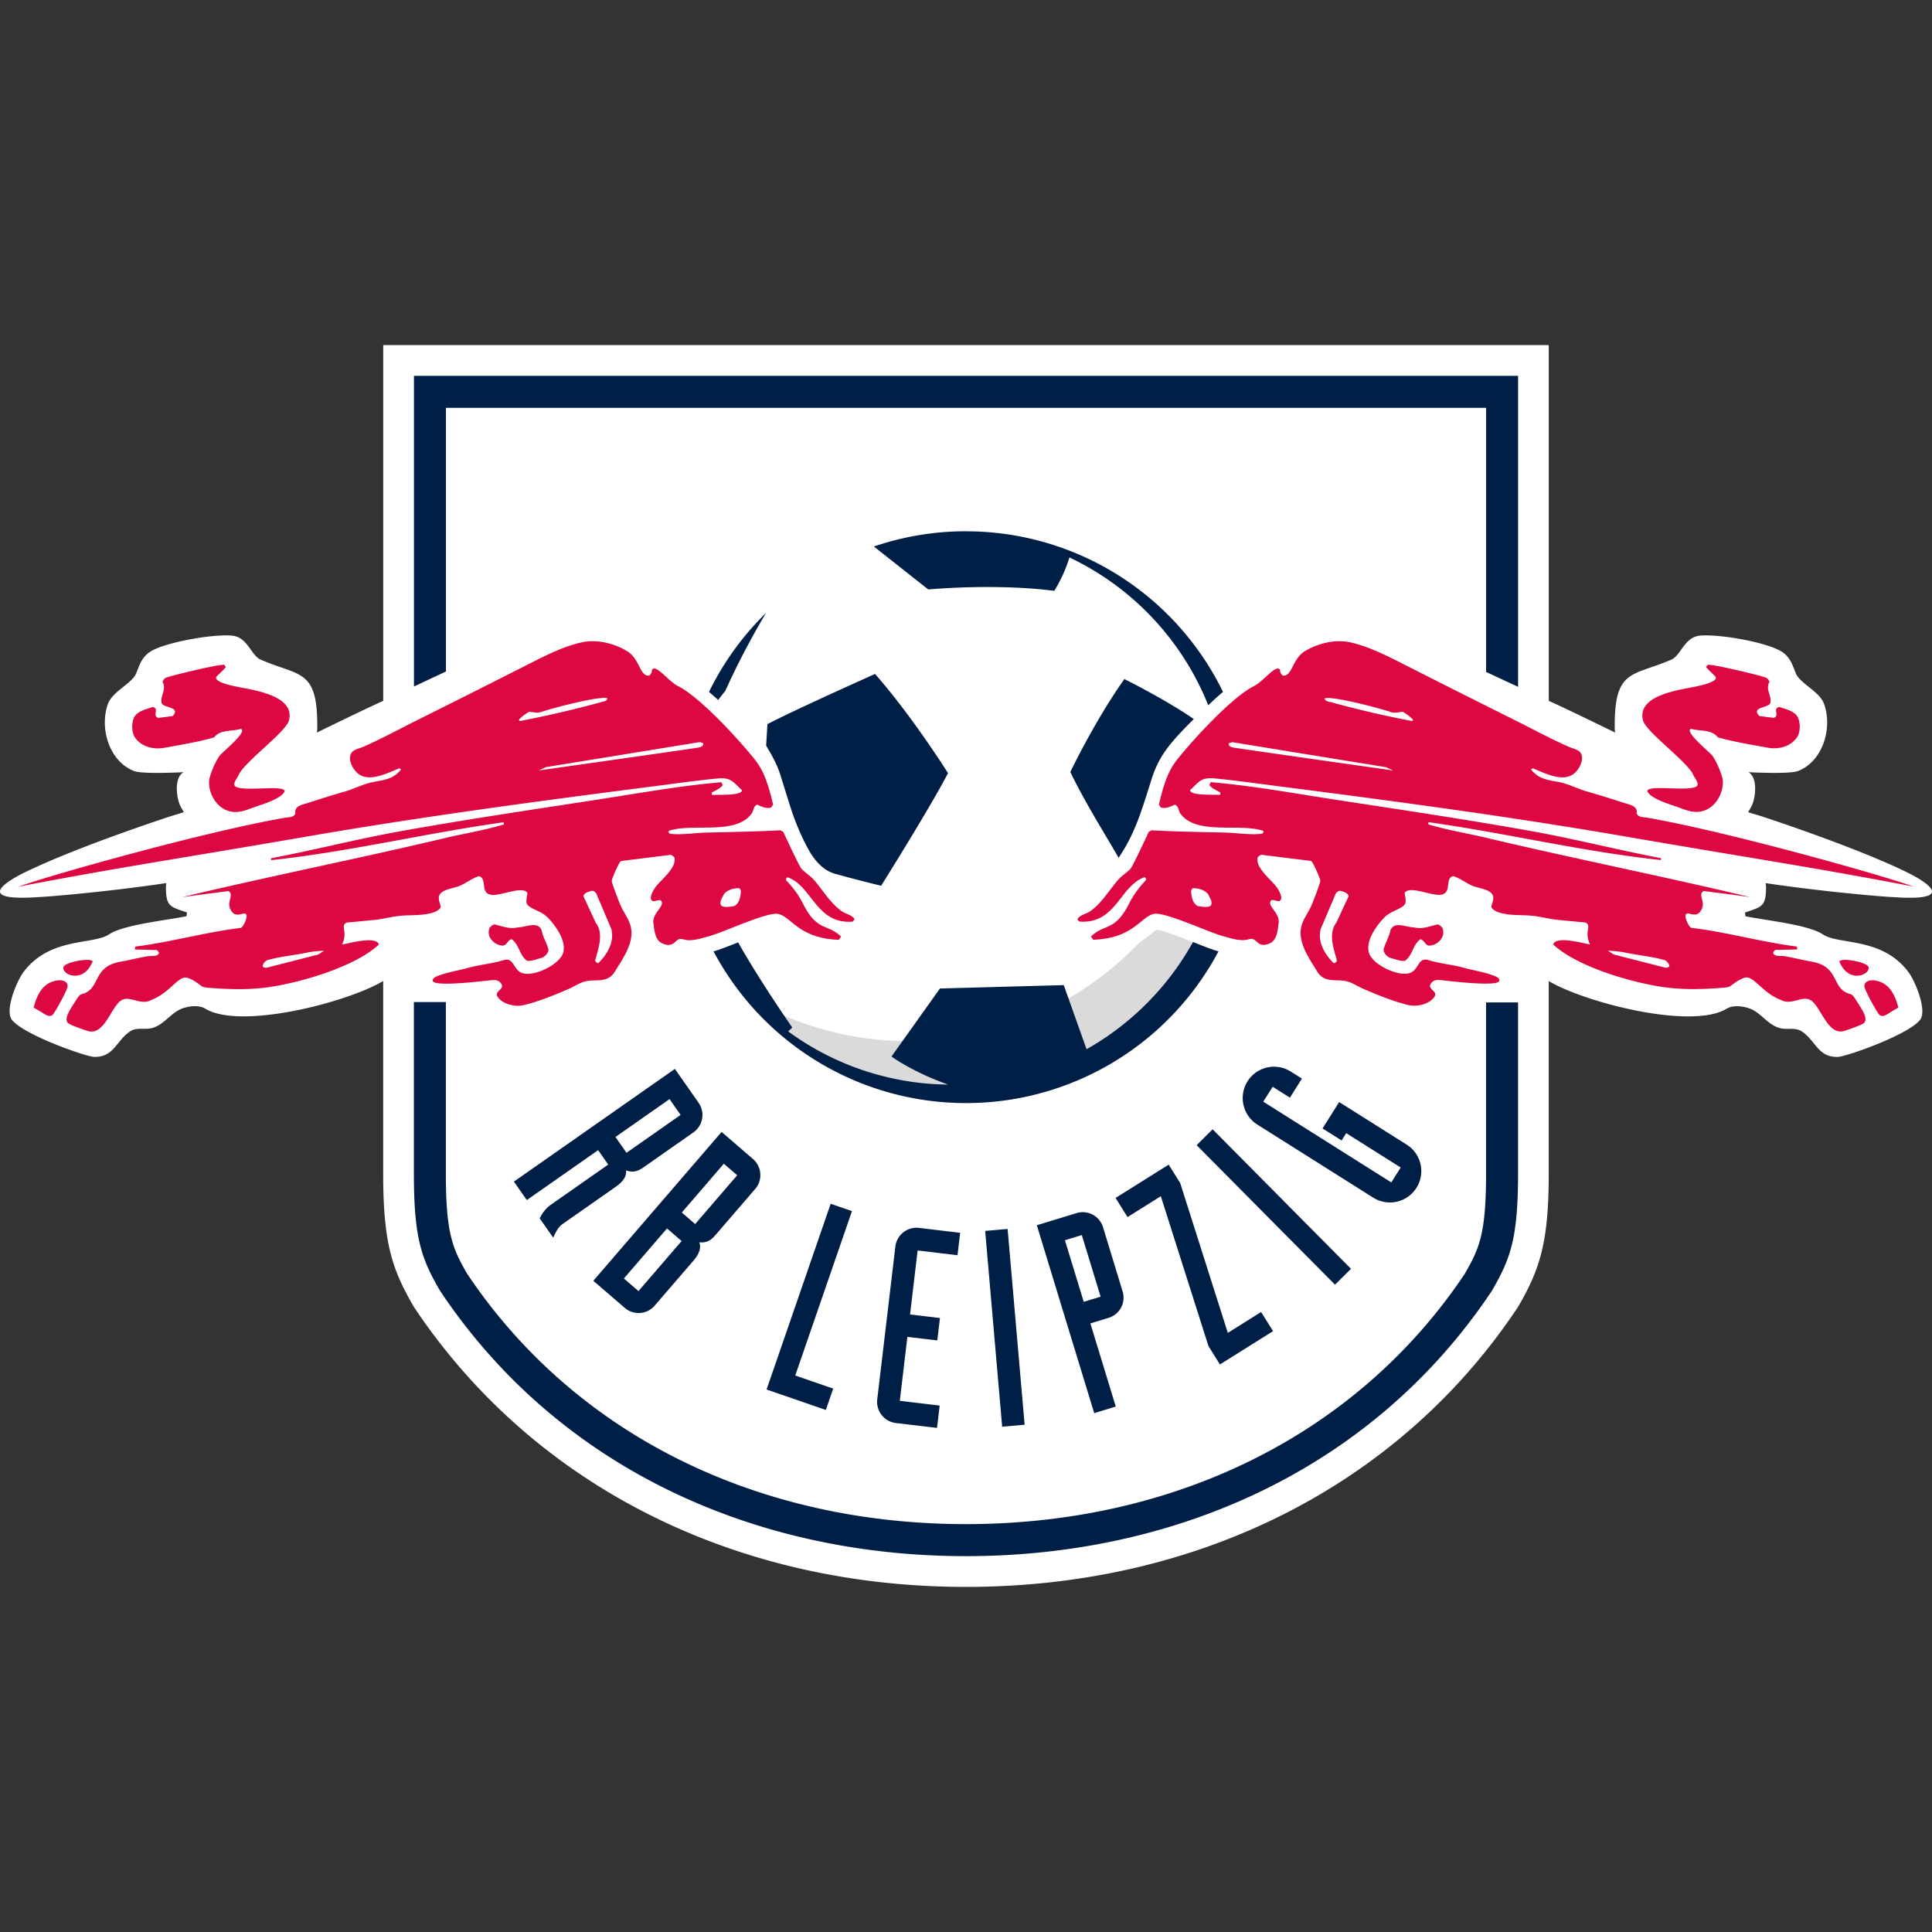
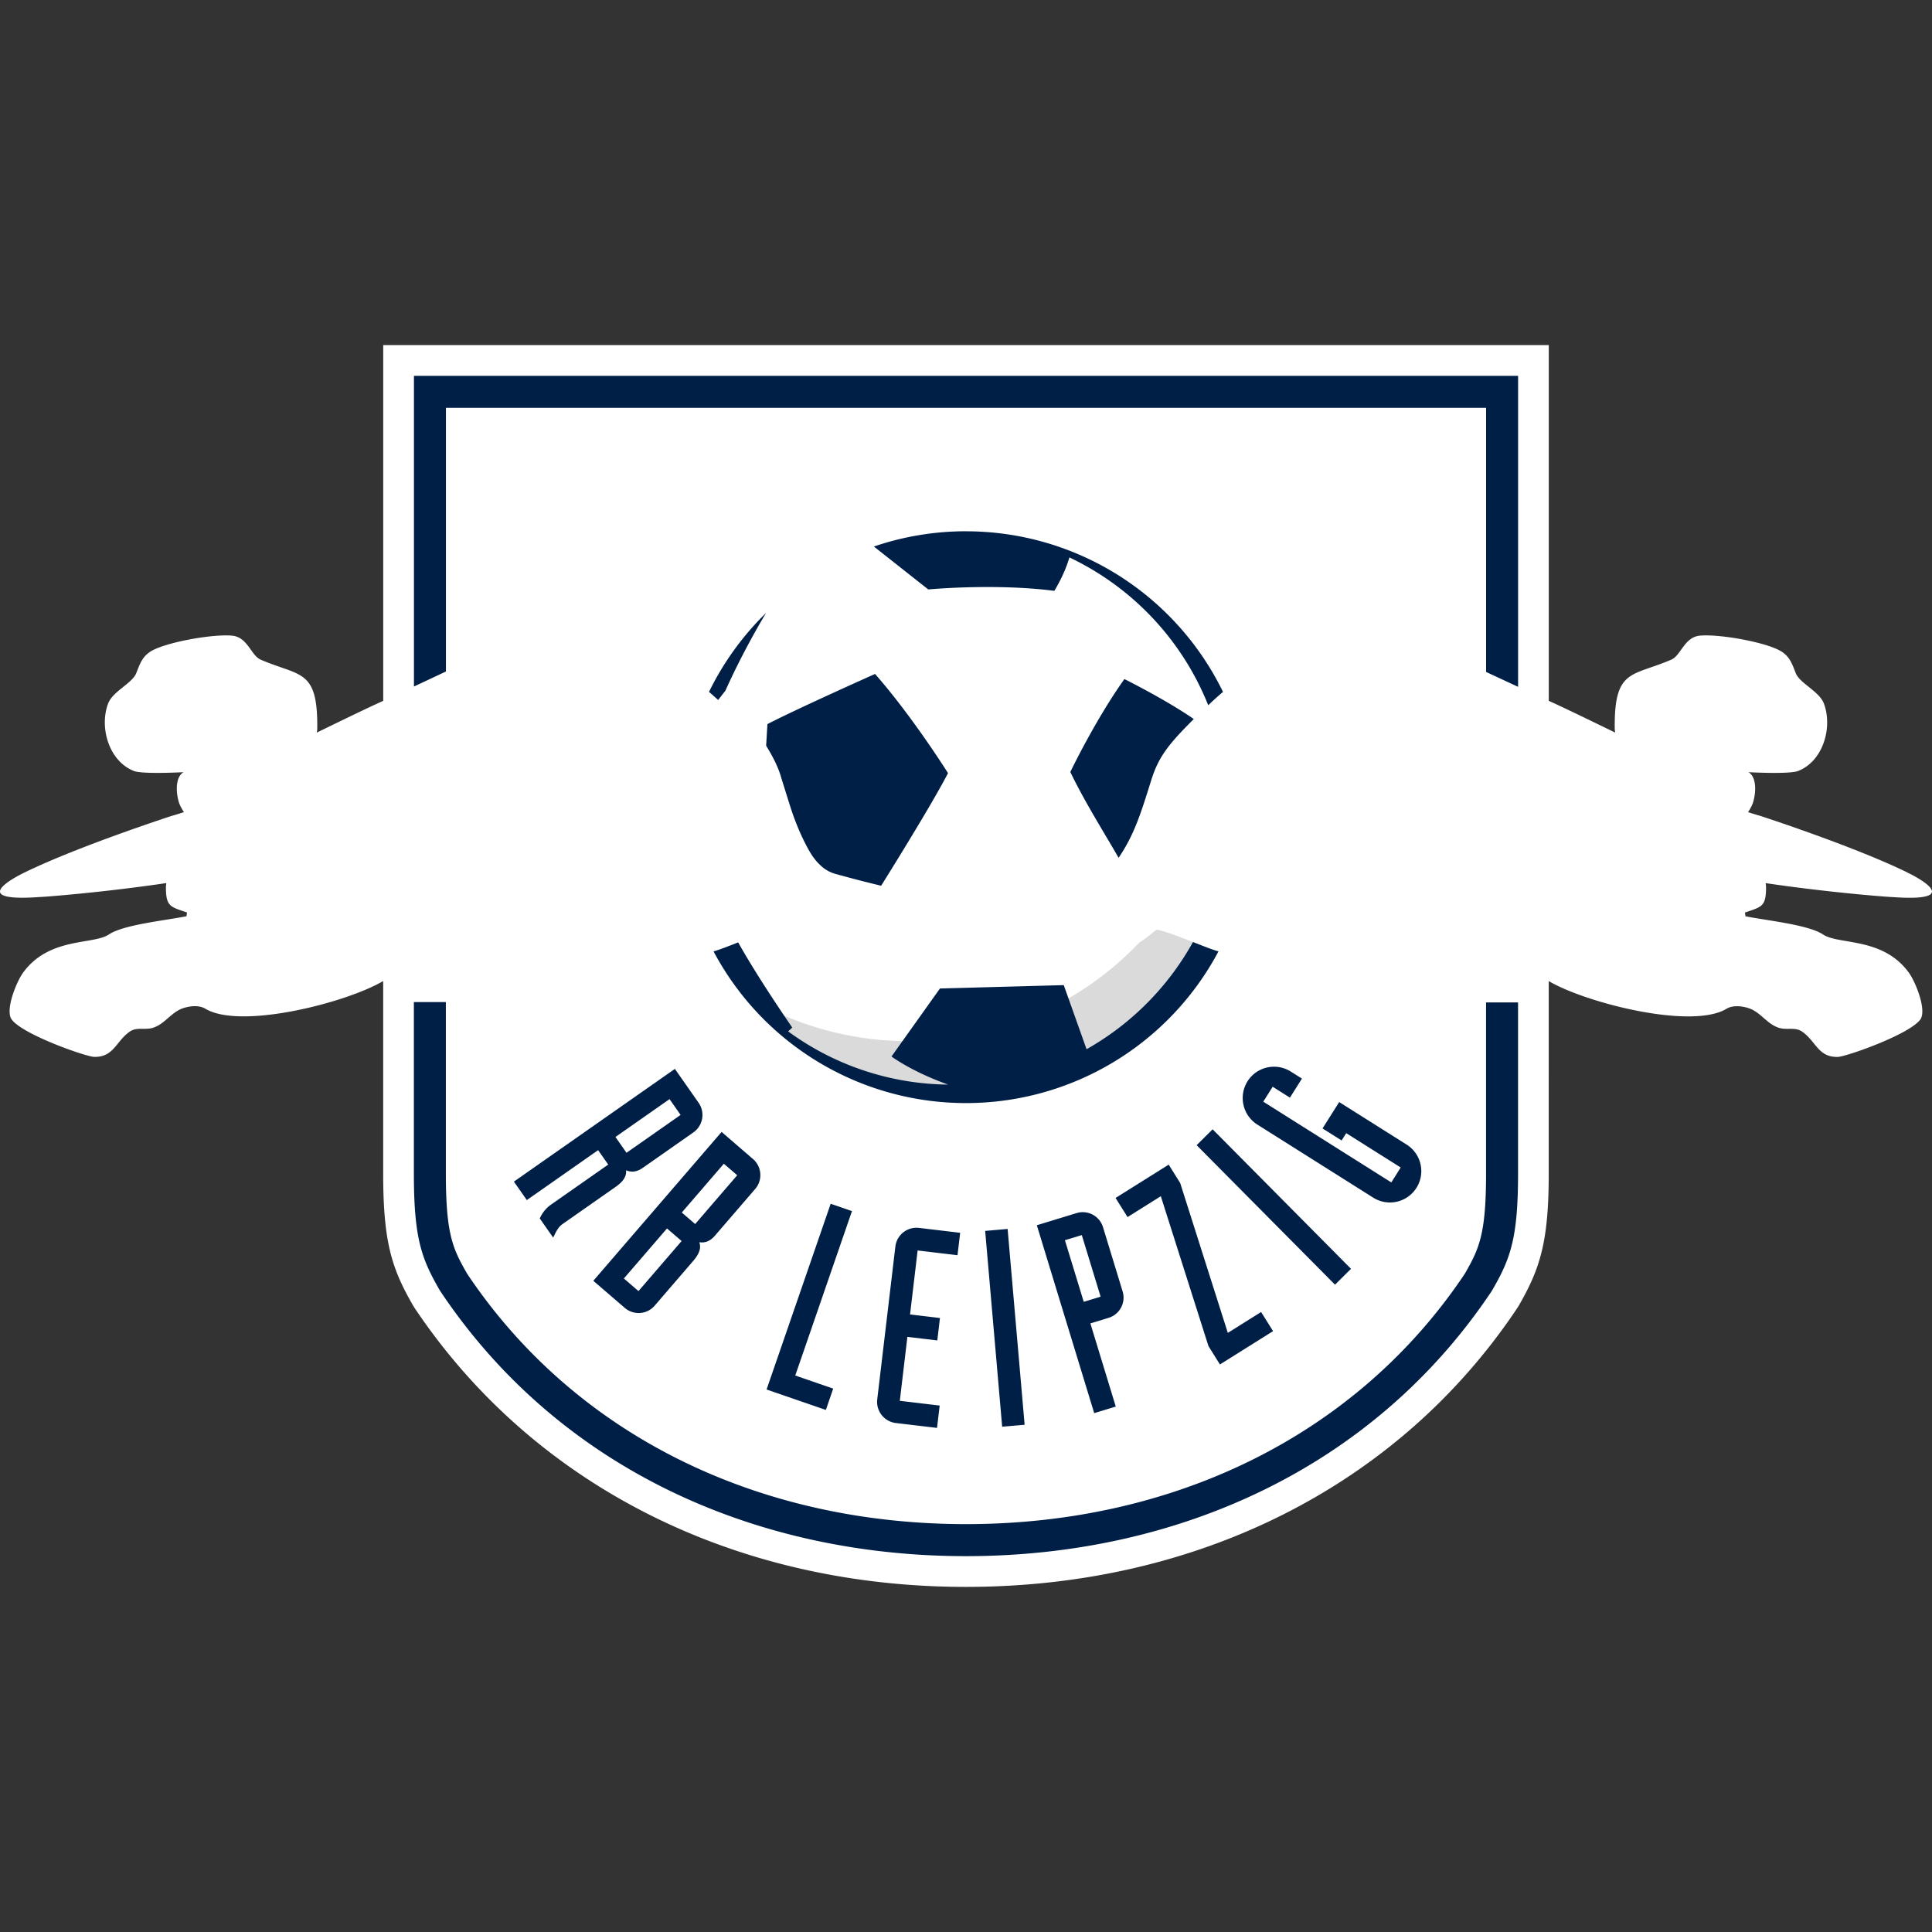
<svg xmlns="http://www.w3.org/2000/svg" width="50" height="50" viewBox="0 0 50 50">
  <rect x="0" y="0" width="50" height="50" fill="#333333" stroke="none" />
  <path d="M49.364 22.58c-1.391-.681-3.811-1.466-3.811-1.466a7.657 7.657 0 01-.313-.096s.106-.157.136-.274c.083-.3.067-.651-.127-.76 0 0 1.056.058 1.285-.031.649-.253.898-1.124.67-1.741-.119-.323-.628-.525-.732-.795-.099-.255-.164-.456-.436-.594-.439-.222-1.549-.415-2.037-.373-.412.036-.492.512-.746.622-1.019.439-1.474.233-1.464 1.755 0 0 0 .071.011.132-.369-.179-1.291-.631-1.718-.821V8.931H9.918v9.207c-.427.19-1.35.642-1.718.821.011-.06.011-.132.011-.132.01-1.521-.445-1.315-1.464-1.755-.255-.11-.334-.586-.746-.622-.489-.042-1.599.152-2.037.373-.272.138-.336.339-.436.594-.104.27-.612.472-.732.795-.228.616.021 1.487.67 1.741.229.089 1.285.031 1.285.031-.194.109-.211.46-.127.76.03.117.136.274.136.274s-.209.069-.313.096c0 0-2.419.785-3.811 1.466 0 0-1.668.784.4.634.1 0 1.65-.12 3.268-.36l-.01.091c-.002.523.112.52.546.67l-.014.097c-.545.11-1.628.218-2.005.47-.413.276-1.542.063-2.219.984-.178.242-.475.978-.3 1.218.286.391 1.922.963 2.135.968.511.011.564-.408.924-.656.174-.12.381-.039.573-.09.289-.077.45-.34.705-.472.148-.077.467-.15.67-.032.899.553 3.653-.148 4.608-.713v4.989c0 1.776.226 2.455.765 3.394l.045.074c3.069 4.59 8.271 7.223 14.272 7.223 6.001 0 11.198-2.625 14.258-7.202l.046-.071c.549-.956.778-1.642.778-3.417V25.39c.956.565 3.71 1.266 4.608.713.203-.118.522-.045.67.032.255.132.415.396.705.472.192.051.4-.03.573.09.361.248.413.667.924.656.213-.005 1.85-.577 2.136-.968.174-.24-.122-.976-.3-1.218-.677-.922-1.806-.708-2.219-.984-.377-.252-1.46-.36-2.005-.47l-.014-.097c.435-.15.549-.147.546-.67l-.01-.091c1.617.24 3.168.36 3.268.36 2.069.15.4-.634.4-.634z" fill="#fff" />
  <path d="M23.528 26.946c-1.605 0-3.1-.461-4.367-1.255a7.398 7.398 0 0012.372-1.069l-.009-.002c-.146-.04-.363-.126-.615-.225-.282-.111-.797-.314-.973-.334-.033.019-.096.07-.143.108a3.046 3.046 0 01-.31.226 8.211 8.211 0 01-5.957 2.552z" fill="#dadada" />
-   <path d="M46.507 19.083c.089-.132.09-.375.021-.518-.08-.164-.323-.212-.477-.269-.193.042.021.21-.145.283l-.373-.048c-.235-.242.255-.209.283-.339.04-.188-.137-.361-.021-.546-.02-.045-.048-.092-.097-.11-.192-.069-1.34-.344-1.499-.332l-.048.056c.046.064.24.239.248.255.076.138-.439.237-.525.255-.412.087-1.515.219-1.354.87.076.306 1.172 1.085 1.306 1.423.029.073.172.225.076.29-.202.137-1.216-.046-1.271.111.057.212.661.373.857.448.231.089.447.155.69.035.273-.134.451-.495.401-.795a2.07 2.07 0 00-.256-.587c-.079-.106-.747-.634-.559-.705.225.072.532.007.691.221.42.119.869.192 1.298.27.276.049.59-.027.753-.27zm-9.188 5.181a.301.301 0 00.008-.256c-.035-.034-.069-.076-.124-.083-.194.042-.387.131-.608.076-.201 0-.526-.18-.615.09-.034.173-.132.318-.173.484 0 .09.083.173.166.214.124.027.277.097.387.076.207-.145.193-.407.4-.559.111.027.124.18.249.166a.408.408 0 00.311-.207zm5.037-3.212c.036-.196-.185-.227-.318-.27a28.724 28.724 0 00-.959-.296c-.237-.067-.474-.193-.712-.242-.3-.062-.537-.068-.746-.332l.048-.028c.284.113.74.357 1.037.159.141-.094.288-.346.221-.518-.05-.129-.209-.146-.318-.194-.465-.203-.922-.453-1.376-.679-.961-.479-1.921-.962-2.879-1.448-.436-.221-.93-.475-1.409-.58-.39-.085-.834.023-1.174.228-.337.203-.329.68-.581.629-.036-.04-.066-.09-.062-.145-.102-.161-.42.292-.677.421-.574.289-1.582 1.39-1.996 1.914-.262.33-.366.752-.463 1.154l.055.076c.126.03.242-.021.352-.076.104.027.095.158.152.235.419.564 1.532.236 2.141.442.009.038 0 .071-.042.076-.273.035-.634-.022-.914-.03-.644-.017-1.289-.024-1.932-.06l-.076.042c-.06.132-.413.891-.47.953-.086.095-.214.168-.305.27-.25.279-.431.617-.745.834-.094.065-.283.101-.325.207l.048.055c.952.077 1.048-.921 1.686-1.146.035.007.048.044.041.076a2.423 2.423 0 00-.428.587c-.372.754-.637.524-.995.871l.056.083c1.053-.031 1.245-.623 1.589-.671.293-.041 1.392.474 1.754.573.182.05.362.112.554.109.064-.001.151-.035.206-.033.141.004.169.256.477.11.185-.088.198-.352.221-.532.028-.216-.24-.401-.221-.518.027-.166.235.056.283-.09.029-.088-.079-.265-.131-.331-.139-.178-.53-.481-.477-.739.005-.024.079-.079.104-.076l1.278.159c.044.005.239.459.242.504.003.069-.183.536-.221.629-.107.254-.293.438-.29.733.004.36.247.696.429.994.201.331.523.174.815.269.12.04.249.123.367.175.371.162.787.331 1.18.426.215.052.55-.02.677-.221.093-.147-.221-.191-.083-.353.073-.086.166-.081.269-.069.222.024 1.359.163 1.478.034.04-.043-.02-.1-.055-.118-.229-.111-.584-.164-.836-.234-.305-.086-.62-.108-.926-.201-.26-.08-.243.186-.428.304-.279.179-1.028-.177-1.119-.498-.087-.308.193-.697.394-.905.157-.163.349-.187.505-.311.098-.079.028-.235.028-.338.153-.192.73.113.967.049.256-.071.065-.41.284-.476.192.054.344.193.532.262.139.051.385.077.477.2.073.098-.002.235-.021.338.068.128.282.168.415.187.213.03.444.018.661.041.216.022.432.084.644.104l.719.069c.173.083-.042.232.117.567-.171-.025-.873-.234-.954 0 .62.578 2.026.986 2.86 1.105.51.073 1.05.056 1.561.014.077-.006.145-.019.192-.059.001.003.274-.227.421-.204.2.033.434.417.85.576.284.16.553-.117.774.007.27.152.439.922.87.801.087-.025.461-.154.512-.204.142-.117-.098-.423-.221-.628-.044-.063-.075-.11-.126-.123-.501-.128-.264-.699-.98-.835-.322-.06-.401-.087-.725-.147-.087-.017-.285.027-.295-.099-.002 0 .053-.061.053-.061l.573-.014-.013-.075c-.918-.115-1.817-.376-2.735-.484-.069-.04-.156-.252-.145-.317.028-.168.292.144.428-.187.079-.192-.112-.355.042-.449.403.052.806.102 1.209.159-2.278-.544-4.576-.999-6.853-1.54-.493-.117-.999-.195-1.485-.345l.007-.055c2.01.281 3.999.766 6.017.98v-.048c-1.116-.213-2.22-.497-3.337-.698-1.665-.299-3.343-.549-5.016-.805-1.091-.167-2.2-.371-3.301-.465l-.034.076c.073.09.177.133.276.186.014.022.015.051-.007.069-.14-.015-.766.025-.767-.124.233-.221.29-.336.628-.304.527.049 1.057.126 1.583.193 3.023.388 6.067.793 9.07 1.313 3.167.548 4.843.793 7.445 1.294-.884-.317-4.872-1.435-6.907-1.785-.095-.017-.216-.002-.262-.11zm-.746 3.55c.159.014.244.01.452.052.338.069.676.097 1.021.194a.229.229 0 01.123.154c-.021.034-.07.044-.098.044l-1.347-.345-.151-.1zm-7.433-.553l.373-.877c.014-.062.076-.124.139-.117.083.028.186.041.214.138l-.318.684c-.221.291-.062.691.014.981-.007.042-.049.063-.083.07-.221-.221-.421-.532-.338-.878zm-2.839-.614c-.085.064-.234.028-.341.014-.128-.071-.157-.22-.171-.362 0-.035.007-.071.043-.1.149 0 .299.036.398.157.043.092.121.192.071.291zm4.532-3.581l.186.086s-2.735-.387-4.055-.58c-.055-.007-.227-.024-.198-.12a.173.173 0 01.117-.028l3.95.643zm.704-1.22l-.028.028c-.698-.135-1.415-.3-2.1-.49-.053-.014-.174-.025-.159-.103.251-.048 1.398.255 1.685.352.128.043.203.014.332 0 .098.062.196.123.269.214zm-23.901 5.374a.298.298 0 00.008.256.408.408 0 00.311.207c.124.014.138-.139.249-.166.207.152.193.414.4.559.11.021.263-.048.387-.076.083-.041.166-.124.166-.214-.042-.166-.139-.311-.173-.484-.089-.27-.414-.09-.615-.09-.221.055-.414-.034-.608-.076-.055.007-.09.049-.124.083zm9.395-.159l.048-.055c-.042-.106-.23-.142-.324-.207-.314-.217-.495-.556-.745-.834-.092-.102-.219-.175-.305-.27-.056-.062-.41-.821-.47-.953l-.076-.042c-.643.035-1.288.043-1.932.06-.279.007-.641.065-.914.03-.041-.005-.051-.038-.042-.076.609-.206 1.722.122 2.141-.442.057-.076.048-.208.152-.235.111.055.226.106.352.076l.055-.076c-.097-.401-.201-.823-.463-1.154-.414-.523-1.422-1.625-1.996-1.914-.257-.129-.575-.582-.677-.421.004.055-.026.105-.062.145-.252.051-.244-.426-.58-.629-.34-.205-.784-.313-1.174-.228-.479.104-.974.359-1.409.58-.958.486-1.917.969-2.879 1.448-.455.227-.911.477-1.376.679-.109.048-.268.065-.318.194-.067.171.08.423.221.518.297.197.753-.046 1.037-.159l.048.028c-.21.264-.446.27-.746.332-.238.049-.476.175-.712.242-.323.092-.64.193-.959.296-.134.043-.354.074-.318.27-.046.108-.167.093-.262.11-2.035.35-6.023 1.468-6.907 1.785 2.603-.501 4.278-.746 7.445-1.294 3.003-.52 6.047-.925 9.07-1.313.525-.067 1.056-.144 1.583-.193.338-.032.395.083.628.304 0 .149-.627.109-.767.124-.022-.018-.021-.047-.007-.069.1-.054.203-.096.276-.186l-.034-.076c-1.101.094-2.21.298-3.301.465-1.673.257-3.35.506-5.015.805-1.117.201-2.221.485-3.337.698v.048c2.018-.214 4.007-.699 6.017-.98l.007.055c-.486.15-.991.228-1.485.345-2.278.541-4.575.996-6.853 1.54.403-.057.806-.107 1.209-.159.153.094-.038.257.041.449.137.331.401.019.429.187.011.065-.076.277-.146.317-.918.109-1.818.369-2.735.484l-.013.075.573.014s.055.061.053.061c-.01.125-.207.082-.295.099-.323.06-.402.087-.725.147-.716.136-.479.707-.98.835-.052.013-.082.06-.126.123-.123.204-.363.511-.221.628.051.05.425.179.512.204.431.121.6-.649.87-.801.221-.125.49.153.774-.007.417-.159.65-.543.85-.576.147-.023.42.207.421.204.046.04.115.053.192.059.512.042 1.052.059 1.561-.014.833-.119 2.24-.527 2.86-1.105-.081-.234-.783-.025-.954 0 .159-.335-.056-.484.117-.567l.719-.069c.212-.02.429-.082.644-.104.217-.023.448-.011.661-.041.132-.019.347-.059.415-.187-.019-.104-.094-.24-.021-.338.092-.123.337-.149.477-.2.188-.069.339-.208.532-.262.218.067.028.405.284.476.236.065.813-.241.967-.049 0 .103-.071.26.028.338.155.124.347.148.505.311.2.207.481.597.394.905-.091.32-.84.676-1.119.498-.185-.118-.169-.383-.428-.304-.305.093-.621.114-.926.201-.252.07-.607.123-.836.234-.035.017-.095.075-.055.118.119.128 1.256-.01 1.478-.034.104-.011.196-.017.269.069.138.161-.176.206-.083.353.127.2.461.273.677.221.394-.095.809-.264 1.18-.426.118-.052.247-.135.367-.175.292-.095.614.062.815-.269.182-.299.425-.634.429-.994.003-.294-.183-.479-.29-.733-.038-.092-.224-.56-.221-.629.003-.046.197-.499.242-.504l1.278-.159c.024-.003.099.051.104.076.053.258-.338.562-.477.739-.052.067-.16.243-.131.331.048.146.256-.076.283.09.02.118-.248.302-.221.518.023.18.035.444.221.532.308.146.336-.106.477-.11.055-.002.142.032.206.033.192.003.372-.059.554-.109.363-.1 1.461-.615 1.754-.573.344.047.535.64 1.589.671l.056-.083c-.358-.346-.623-.117-.995-.871a2.423 2.423 0 00-.428-.587c-.007-.032.006-.069.041-.076.638.225.734 1.224 1.686 1.146zm-13.678.753l-.151.1-1.347.345c-.028 0-.077-.01-.098-.044a.23.23 0 01.122-.154c.345-.097.683-.124 1.022-.194.207-.042.293-.039.452-.052zm7.433-.553c.083.346-.118.656-.338.878-.035-.007-.076-.028-.083-.07.076-.29.235-.69.014-.981l-.318-.684c.028-.097.132-.11.214-.138.063-.007.125.055.139.117l.373.877zm-.11-5.981c.015.078-.107.089-.159.103-.684.19-1.402.355-2.1.49l-.028-.028c.073-.091.172-.152.269-.214.129.014.204.043.332 0 .288-.097 1.435-.4 1.685-.352zm2.286 1.291c-1.32.194-4.055.58-4.055.58l.186-.086 3.95-.643a.173.173 0 01.117.028c.028.097-.143.114-.198.12zm1.175 3.728c-.014.142-.043.292-.171.362-.106.014-.256.05-.341-.014-.05-.099.028-.199.071-.291.099-.121.248-.157.398-.157.036.028.043.065.043.1zM7.479 18.641c.162-.651-.941-.784-1.354-.87-.085-.018-.601-.117-.525-.255.009-.016.203-.192.248-.255l-.048-.056c-.158-.012-1.307.263-1.499.332-.049.018-.076.066-.097.11.116.185-.061.358-.021.546.028.13.518.096.283.339l-.373.048c-.166-.073.048-.241-.145-.283-.154.057-.397.105-.477.269-.069.142-.068.386.021.518.163.243.477.319.753.27.43-.077.878-.151 1.298-.27.159-.214.466-.149.691-.221.187.071-.48.599-.559.705a2.086 2.086 0 00-.256.587c-.049.3.128.661.401.795.244.12.459.053.69-.035.196-.075.8-.236.857-.448-.055-.157-1.07.026-1.271-.111-.096-.065.047-.218.076-.29.134-.338 1.23-1.116 1.306-1.423zm-5.082 6.243c-.035-.109-.716.012-.754.144-.055.193.512.448.754-.144zM.872 26.07c.014.021.093.06.129.082.145.078.282.216.378.091.05-.063.317-.524.367-.697.021-.07-.027-.17-.194-.177h-.033c-.434.043-.571.418-.647.701zm47.485-1.042c-.038-.132-.719-.253-.754-.144.242.592.809.337.754.144zm-.103.518c.05.174.317.634.367.697.097.124.234-.013.378-.091.036-.022.115-.061.129-.082-.076-.283-.214-.657-.647-.701h-.033c-.167.007-.214.106-.194.177z" fill="#dd0741" />
  <path d="M39.287 30.377v-4.435h-.828v4.435c0 1.575-.183 1.946-.549 2.586-2.802 4.19-7.539 6.481-12.911 6.481s-10.108-2.291-12.91-6.481c-.367-.64-.55-1.011-.55-2.586v-4.444h-.828v4.444c0 1.674.201 2.2.66 2.999l.03.048c3.061 4.579 8.145 6.849 13.598 6.849s10.537-2.271 13.599-6.849l.029-.048c.459-.798.66-1.324.66-2.999zM18.772 17.878c.398-.887.832-1.646 1.054-2.016a7.397 7.397 0 00-1.477 2.044c.079.067.158.137.237.21.061-.079.122-.159.186-.238zm12.8 17.434l1.375-.862-.31-.495-.861.54-1.233-3.879-.297-.475-1.375.862.31.495.861-.54 1.233 3.879.297.475zm-.677-16.703c-.723-.502-1.796-1.035-1.796-1.035-.764 1.076-1.399 2.405-1.399 2.405.376.786.939 1.673 1.249 2.221.416-.611.587-1.187.846-2.012.188-.6.442-.924 1.101-1.58zm-6.36 1.4s-.923-1.47-1.889-2.567c0 0-2.035.908-2.785 1.298l-.033.555c.012.037.28.424.394.845l.228.728.052.157c.051.149.121.334.206.526.077.174.166.354.264.518.079.131.175.251.29.352l.009.008a.91.91 0 00.355.189c.352.097.748.202 1.178.305 0 0 1.284-2.048 1.73-2.914zm.465-6.26a7.38 7.38 0 00-2.384.395l1.408 1.111s1.718-.163 3.262.036c.22-.365.334-.672.39-.865a7.187 7.187 0 013.593 3.826c.127-.123.256-.239.382-.346A7.397 7.397 0 0025 13.75zm9.55 19.499l.414-.411-3.559-3.588-.022-.023-.414.411 3.559 3.588.022.022zm.29-3.922l1.41.889-.243.386-3.314-2.09.244-.386.446.282.311-.493-.289-.182a.802.802 0 00-.431-.125.807.807 0 00-.688.377.813.813 0 00.254 1.12l2.999 1.891a.811.811 0 10.865-1.373l-1.746-1.101-.431.683.494.311.12-.19zm-5.964 7.076l-.657-2.152.467-.143a.547.547 0 00.366-.689l-.505-1.655a.548.548 0 00-.689-.367l-1.025.313 1.476 4.833.009.03.558-.17zm-.829-2.711l-.487-1.594.437-.133.487 1.594-.437.133zm-1.53 3.181l-.44-5.067-.581.051.44 5.067.581-.05zm-2.198-.496l-1.032-.123.196-1.655.774.092.069-.58-.774-.092.196-1.656 1.032.123.069-.58-1.064-.127a.551.551 0 00-.613.483l-.469 3.954a.552.552 0 00.483.613l1.064.126.069-.58zM25 28.547a7.398 7.398 0 006.534-3.926l-.009-.002c-.146-.04-.363-.126-.615-.225l-.036-.014a7.197 7.197 0 01-2.754 2.774l-.59-1.659-3.204.087-1.254 1.76s.525.394 1.466.727a7.116 7.116 0 01-4.141-1.377c.038-.033.075-.067.106-.1 0 0-.868-1.25-1.399-2.203a.078.078 0 01-.014.005c-.252.099-.469.185-.615.225l-.009.002A7.396 7.396 0 0025 28.547zm-3.436 7.39l-.983-.339 1.468-4.255-.551-.19-1.659 4.807 1.534.529.19-.552zm-3.468-3.788a.575.575 0 00.069.005c.127 0 .236-.056.34-.178l1.038-1.204a.545.545 0 00.133-.401.546.546 0 00-.19-.377l-.811-.7-3.32 3.853.812.699a.548.548 0 00.778-.058l.997-1.157c.158-.184.208-.335.156-.482zm-.456-.031l-.014.016-1.102 1.279-.378-.326 1.116-1.295.378.326zm.351-.44l-.346-.298 1.088-1.263.346.298-1.088 1.263zm-2.512-1.913l.262.374-1.513 1.059a.89.89 0 00-.251.317l-.009.017.348.497.024-.048c.057-.117.11-.227.222-.305l1.371-.96c.199-.139.284-.274.27-.429a.432.432 0 00.161.034c.089 0 .18-.033.277-.101l1.302-.912a.551.551 0 00.137-.768l-.614-.877L13.3 30.58l.334.478 1.844-1.291zm.448-.34l.018-.012 1.383-.968.286.409-.017.012-1.383.968-.286-.409zM38.46 17.39l.828.385V9.726H10.713v8.041l.828-.389v-6.823H38.46v6.834z" fill="#001f47" />
</svg>